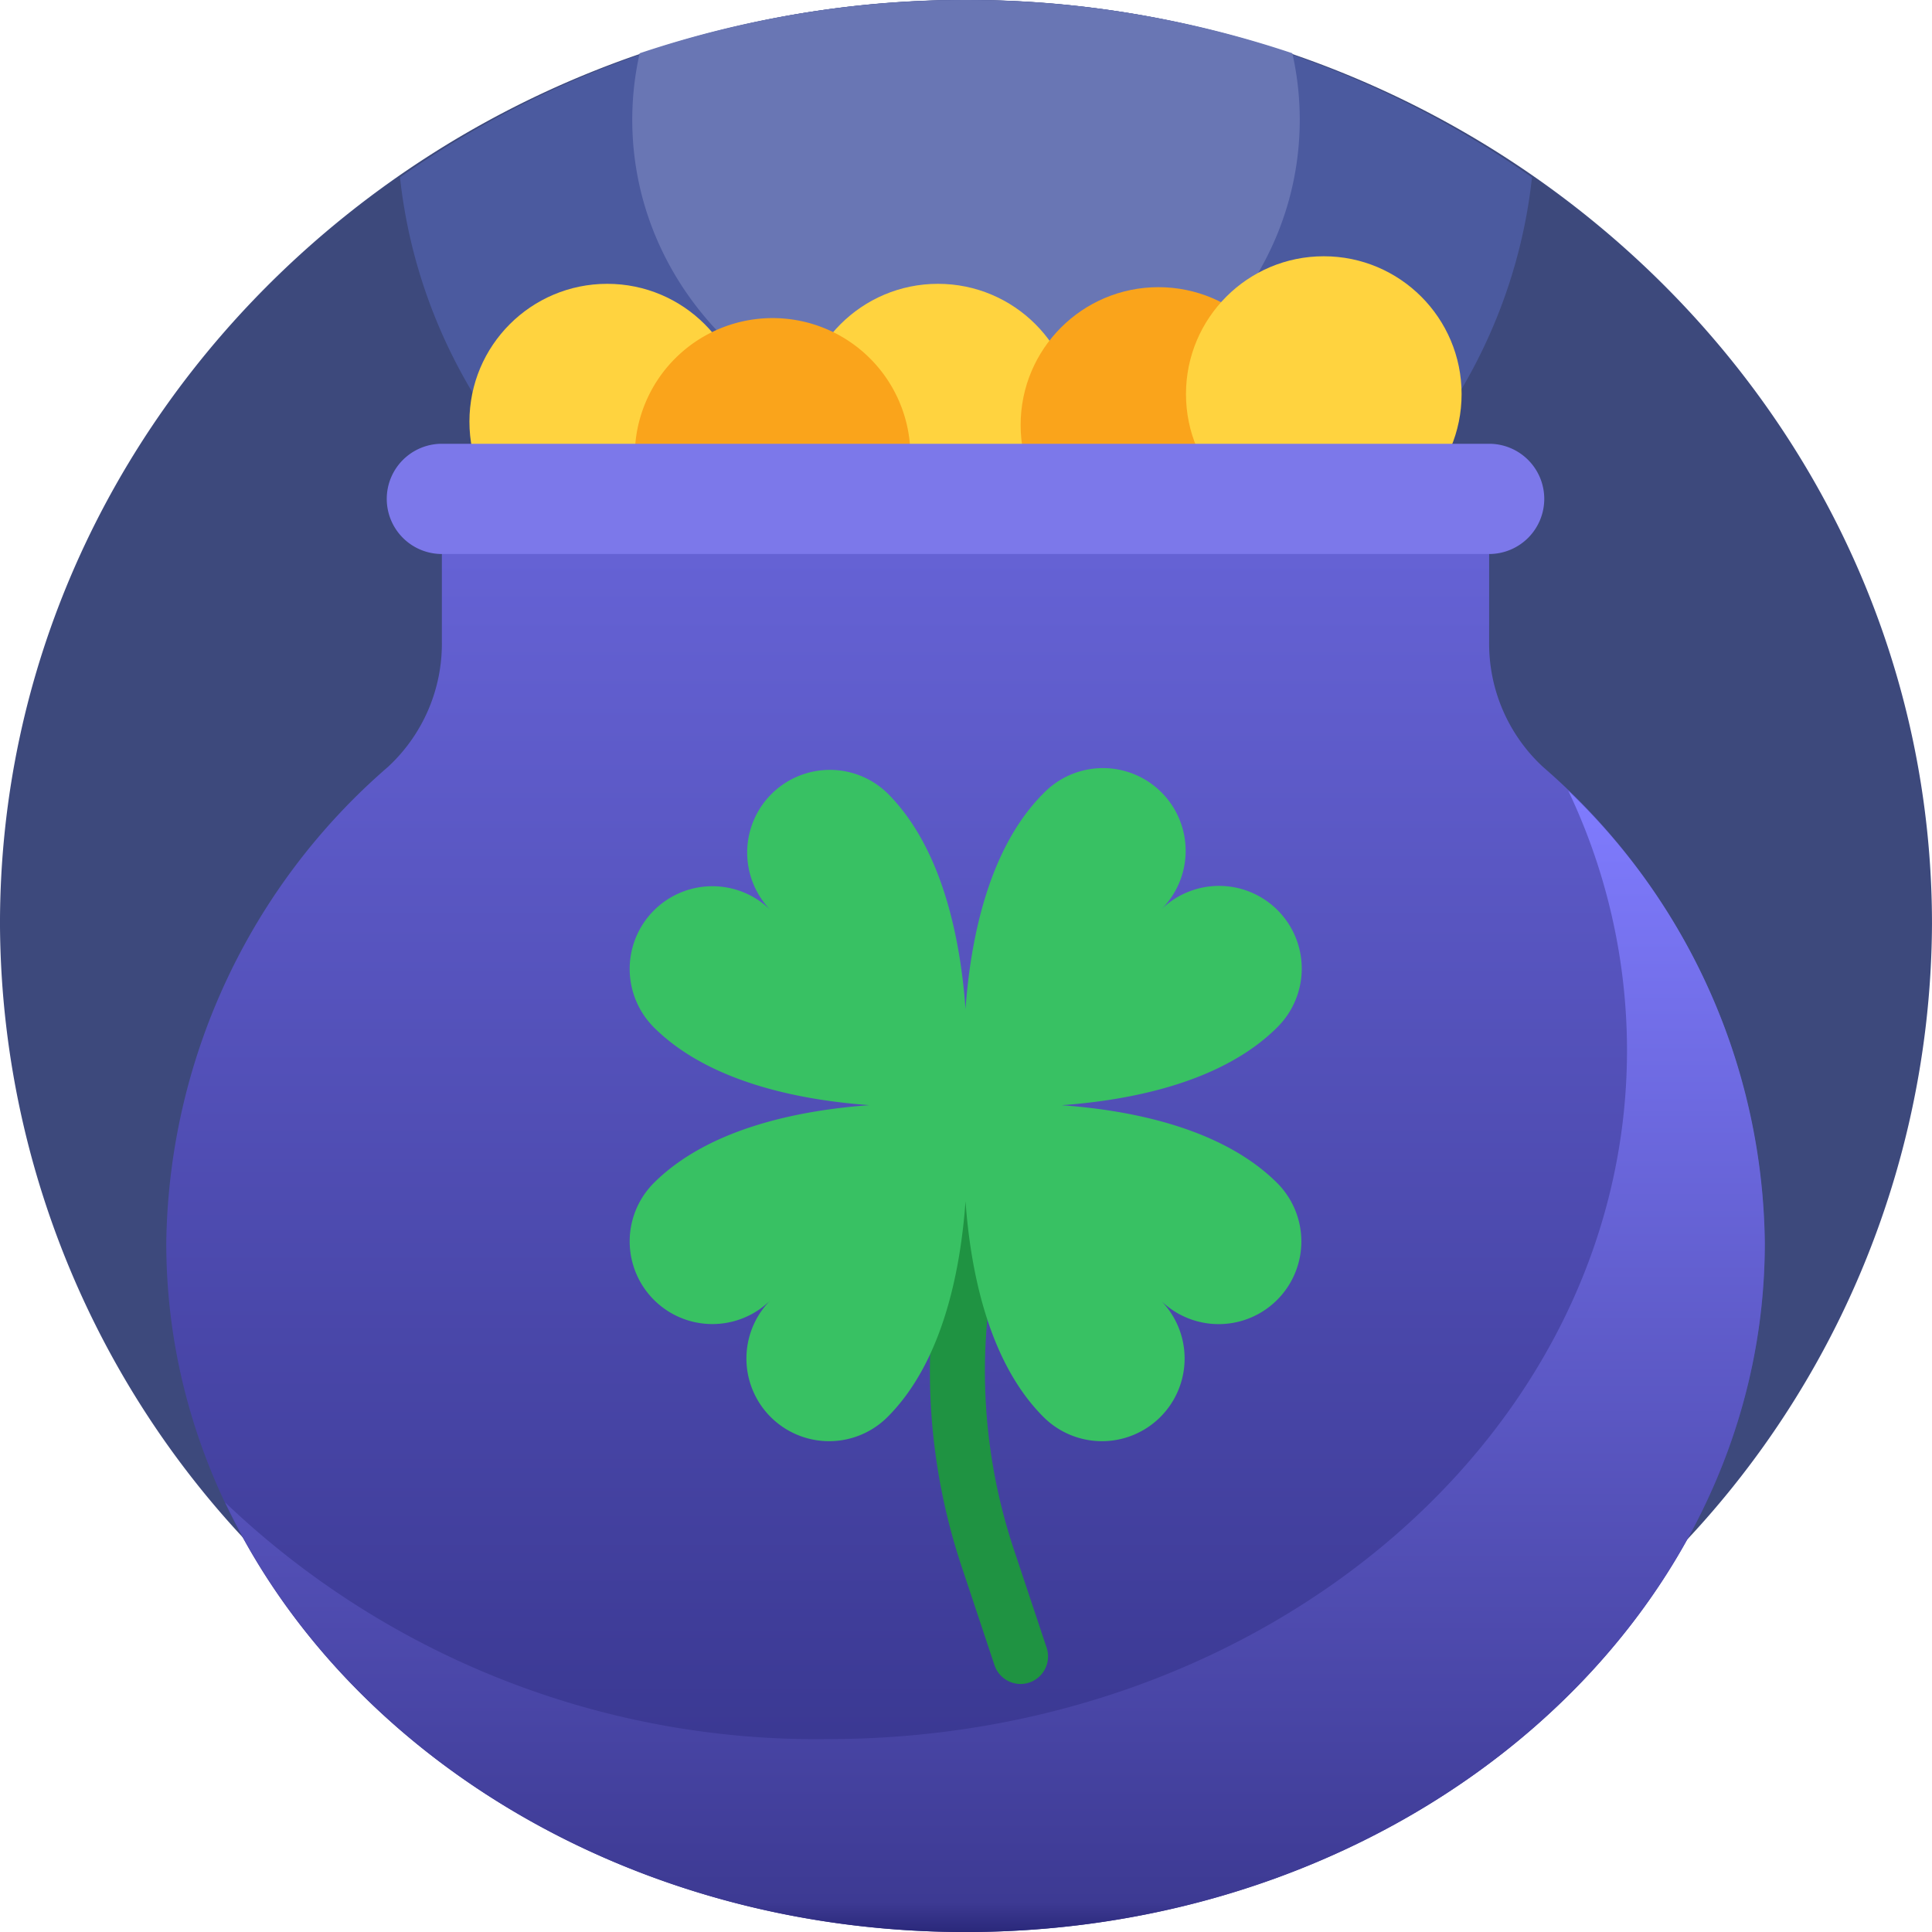
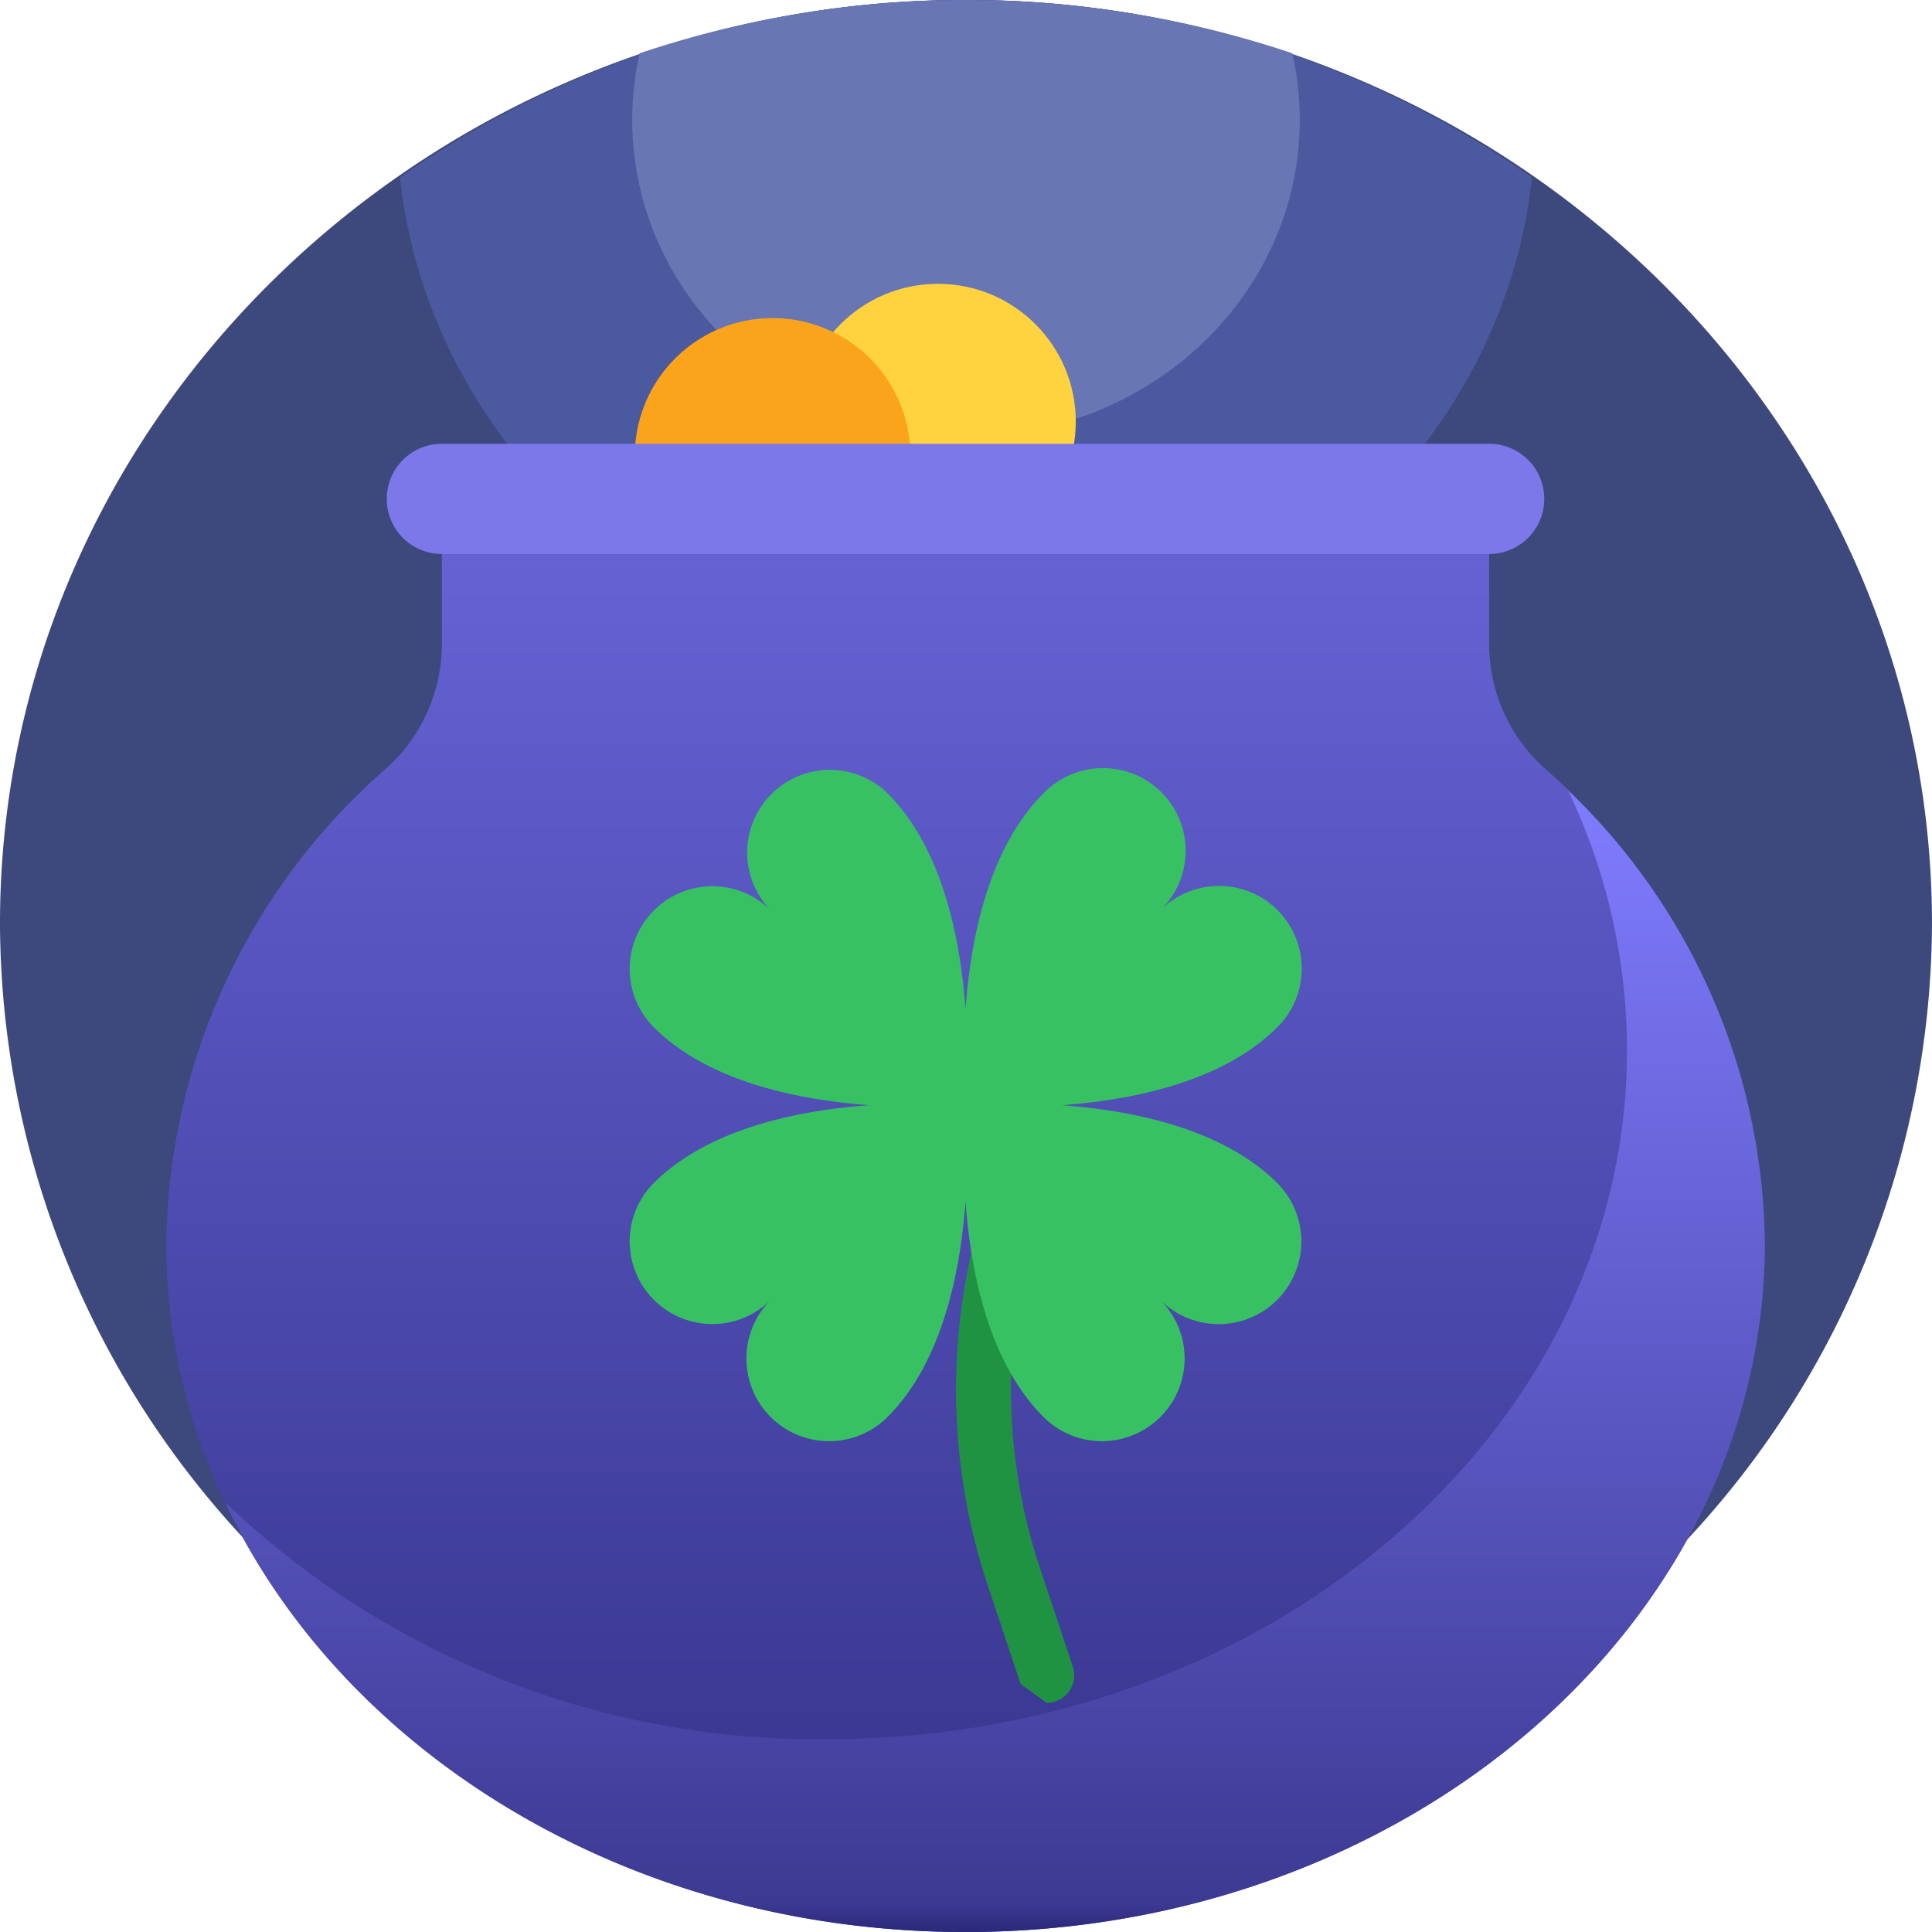
<svg xmlns="http://www.w3.org/2000/svg" width="125" height="125" viewBox="0 0 125 125">
  <defs>
    <linearGradient id="linear-gradient" x1="0.5" x2="0.5" y2="1" gradientUnits="objectBoundingBox">
      <stop offset="0" stop-color="#6663d6" />
      <stop offset="1" stop-color="#343288" />
    </linearGradient>
    <linearGradient id="linear-gradient-2" x1="0.5" x2="0.5" y2="1" gradientUnits="objectBoundingBox">
      <stop offset="0" stop-color="#807cff" />
      <stop offset="0.97" stop-color="#3d3a93" />
      <stop offset="1" stop-color="#272576" />
    </linearGradient>
  </defs>
  <g id="luck_pot" data-name="luck pot" transform="translate(-11.001 -5.371)">
    <path id="Path_61530" data-name="Path 61530" d="M33.2,127.469h80.6A58.638,58.638,0,0,0,136,81.78C136,48.766,108.019,22,73.5,22S11,48.766,11,81.78a58.639,58.639,0,0,0,22.2,45.689Z" transform="translate(0 -16.631)" fill="#3d497c" />
    <path id="Path_61531" data-name="Path 61531" d="M148.28,22a63.538,63.538,0,0,0-36.621,11.476c1.938,17.8,17.594,31.683,36.621,31.683S182.963,51.283,184.9,33.478A63.538,63.538,0,0,0,148.28,22Z" transform="translate(-74.779 -16.631)" fill="#4b5a9f" />
    <path id="Path_61532" data-name="Path 61532" d="M172.493,25.447a19.547,19.547,0,0,0-.48,4.3c0,11.318,9.667,20.492,21.593,20.492S215.2,41.065,215.2,29.748a19.546,19.546,0,0,0-.48-4.3,66.413,66.413,0,0,0-42.225,0Z" transform="translate(-120.105 -16.631)" fill="#6976b4" />
    <path id="Path_61549" data-name="Path 61549" d="M174.106,492.226a65.478,65.478,0,0,0,28.341-6.382H145.765A65.478,65.478,0,0,0,174.106,492.226Z" transform="translate(-100.605 -367.299)" fill="#3d497c" />
-     <path id="Path_61550" data-name="Path 61550" d="M172.984,492.21c-1.988-2.2-1.247-4-.455-5a1.313,1.313,0,0,0,.158-1.364H145.765A65.414,65.414,0,0,0,172.984,492.21Z" transform="translate(-100.459 -367.299)" fill="#3d497c" />
    <path id="Path_61551" data-name="Path 61551" d="M184.506,459.5l-39.5-2.239L104.146,459.5a96.9,96.9,0,0,0,13.484,8.235h53.952C175.462,465.935,181.125,462,184.506,459.5Z" transform="translate(-71.104 -348.708)" fill="#3d497c" />
    <g id="pot" transform="translate(21.759 26.951)">
      <circle id="Ellipse_756" data-name="Ellipse 756" cx="8.916" cy="8.916" r="8.916" transform="translate(41.012 -3.217)" fill="#ffd33f" />
-       <circle id="Ellipse_757" data-name="Ellipse 757" cx="8.916" cy="8.916" r="8.916" transform="translate(55.277 -3)" fill="#faa41b" />
      <g id="Group_30524" data-name="Group 30524" transform="translate(19.614 -5)">
-         <circle id="Ellipse_758" data-name="Ellipse 758" cx="8.916" cy="8.916" r="8.916" transform="translate(46.361)" fill="#ffd33f" />
-         <circle id="Ellipse_759" data-name="Ellipse 759" cx="8.916" cy="8.916" r="8.916" transform="translate(0 1.783)" fill="#ffd33f" />
-       </g>
+         </g>
      <path id="Path_61565" data-name="Path 61565" d="M8.916,0A8.916,8.916,0,1,1,0,8.916,8.916,8.916,0,0,1,8.916,0Z" transform="translate(30.313 -1)" fill="#faa41b" />
      <path id="Path_61560" data-name="Path 61560" d="M85.589,63.469V56H17.831v7.469a10.857,10.857,0,0,1-3.488,8.088A41.414,41.414,0,0,0,0,102.361c0,24.619,23.152,44.578,51.71,44.578s51.71-19.958,51.71-44.578a41.414,41.414,0,0,0-14.343-30.8A10.857,10.857,0,0,1,85.589,63.469Z" transform="translate(0 -43.518)" fill="url(#linear-gradient)" />
      <path id="Path_61561" data-name="Path 61561" d="M67.566,32h67.758a3.566,3.566,0,0,1,3.566,3.566h0a3.566,3.566,0,0,1-3.566,3.566H67.566A3.566,3.566,0,0,1,64,35.566h0A3.566,3.566,0,0,1,67.566,32Z" transform="translate(-49.735 -24.868)" fill="#7c78ea" />
-       <path id="Path_61562" data-name="Path 61562" d="M227.529,255.225a1.783,1.783,0,0,1-1.692-1.22l-2.088-6.269a40.035,40.035,0,0,1,2.175-30.753,1.784,1.784,0,0,1,3.192,1.594h0a36.484,36.484,0,0,0-1.994,28.034l2.09,6.268a1.783,1.783,0,0,1-1.683,2.347Z" transform="translate(-172.253 -167.852)" fill="#1f9342" />
+       <path id="Path_61562" data-name="Path 61562" d="M227.529,255.225l-2.088-6.269a40.035,40.035,0,0,1,2.175-30.753,1.784,1.784,0,0,1,3.192,1.594h0a36.484,36.484,0,0,0-1.994,28.034l2.09,6.268a1.783,1.783,0,0,1-1.683,2.347Z" transform="translate(-172.253 -167.852)" fill="#1f9342" />
      <path id="Path_61563" data-name="Path 61563" d="M168.808,160.577a5.35,5.35,0,0,0,7.566-7.566c-3.566-3.566-9.451-4.718-13.956-5.043,4.5-.326,10.39-1.48,13.956-5.044a5.35,5.35,0,1,0-7.566-7.566,5.349,5.349,0,1,0-7.432-7.7c-.045.043-.088.087-.132.132-3.566,3.566-4.72,9.451-5.044,13.956-.325-4.5-1.478-10.392-5.044-13.956a5.349,5.349,0,0,0-7.564,7.564,5.35,5.35,0,0,0-7.566,7.566c3.566,3.566,9.451,4.718,13.958,5.044-4.5.325-10.392,1.478-13.958,5.043a5.35,5.35,0,0,0,7.566,7.566,5.349,5.349,0,0,0,7.564,7.566c3.566-3.566,4.718-9.451,5.044-13.956.325,4.5,1.478,10.39,5.044,13.956a5.349,5.349,0,0,0,7.564-7.566Z" transform="translate(-104.489 -98.041)" fill="#38c163" />
      <path id="Path_61564" data-name="Path 61564" d="M103.963,132.712a39.12,39.12,0,0,1,3.8,16.781c0,24.619-23.152,44.578-51.71,44.578a55.378,55.378,0,0,1-38.993-15.317c7.691,16.3,26.237,27.8,47.909,27.8,28.558,0,51.71-19.958,51.71-44.578A41.05,41.05,0,0,0,103.963,132.712Z" transform="translate(-13.254 -103.132)" fill="url(#linear-gradient-2)" />
    </g>
  </g>
</svg>